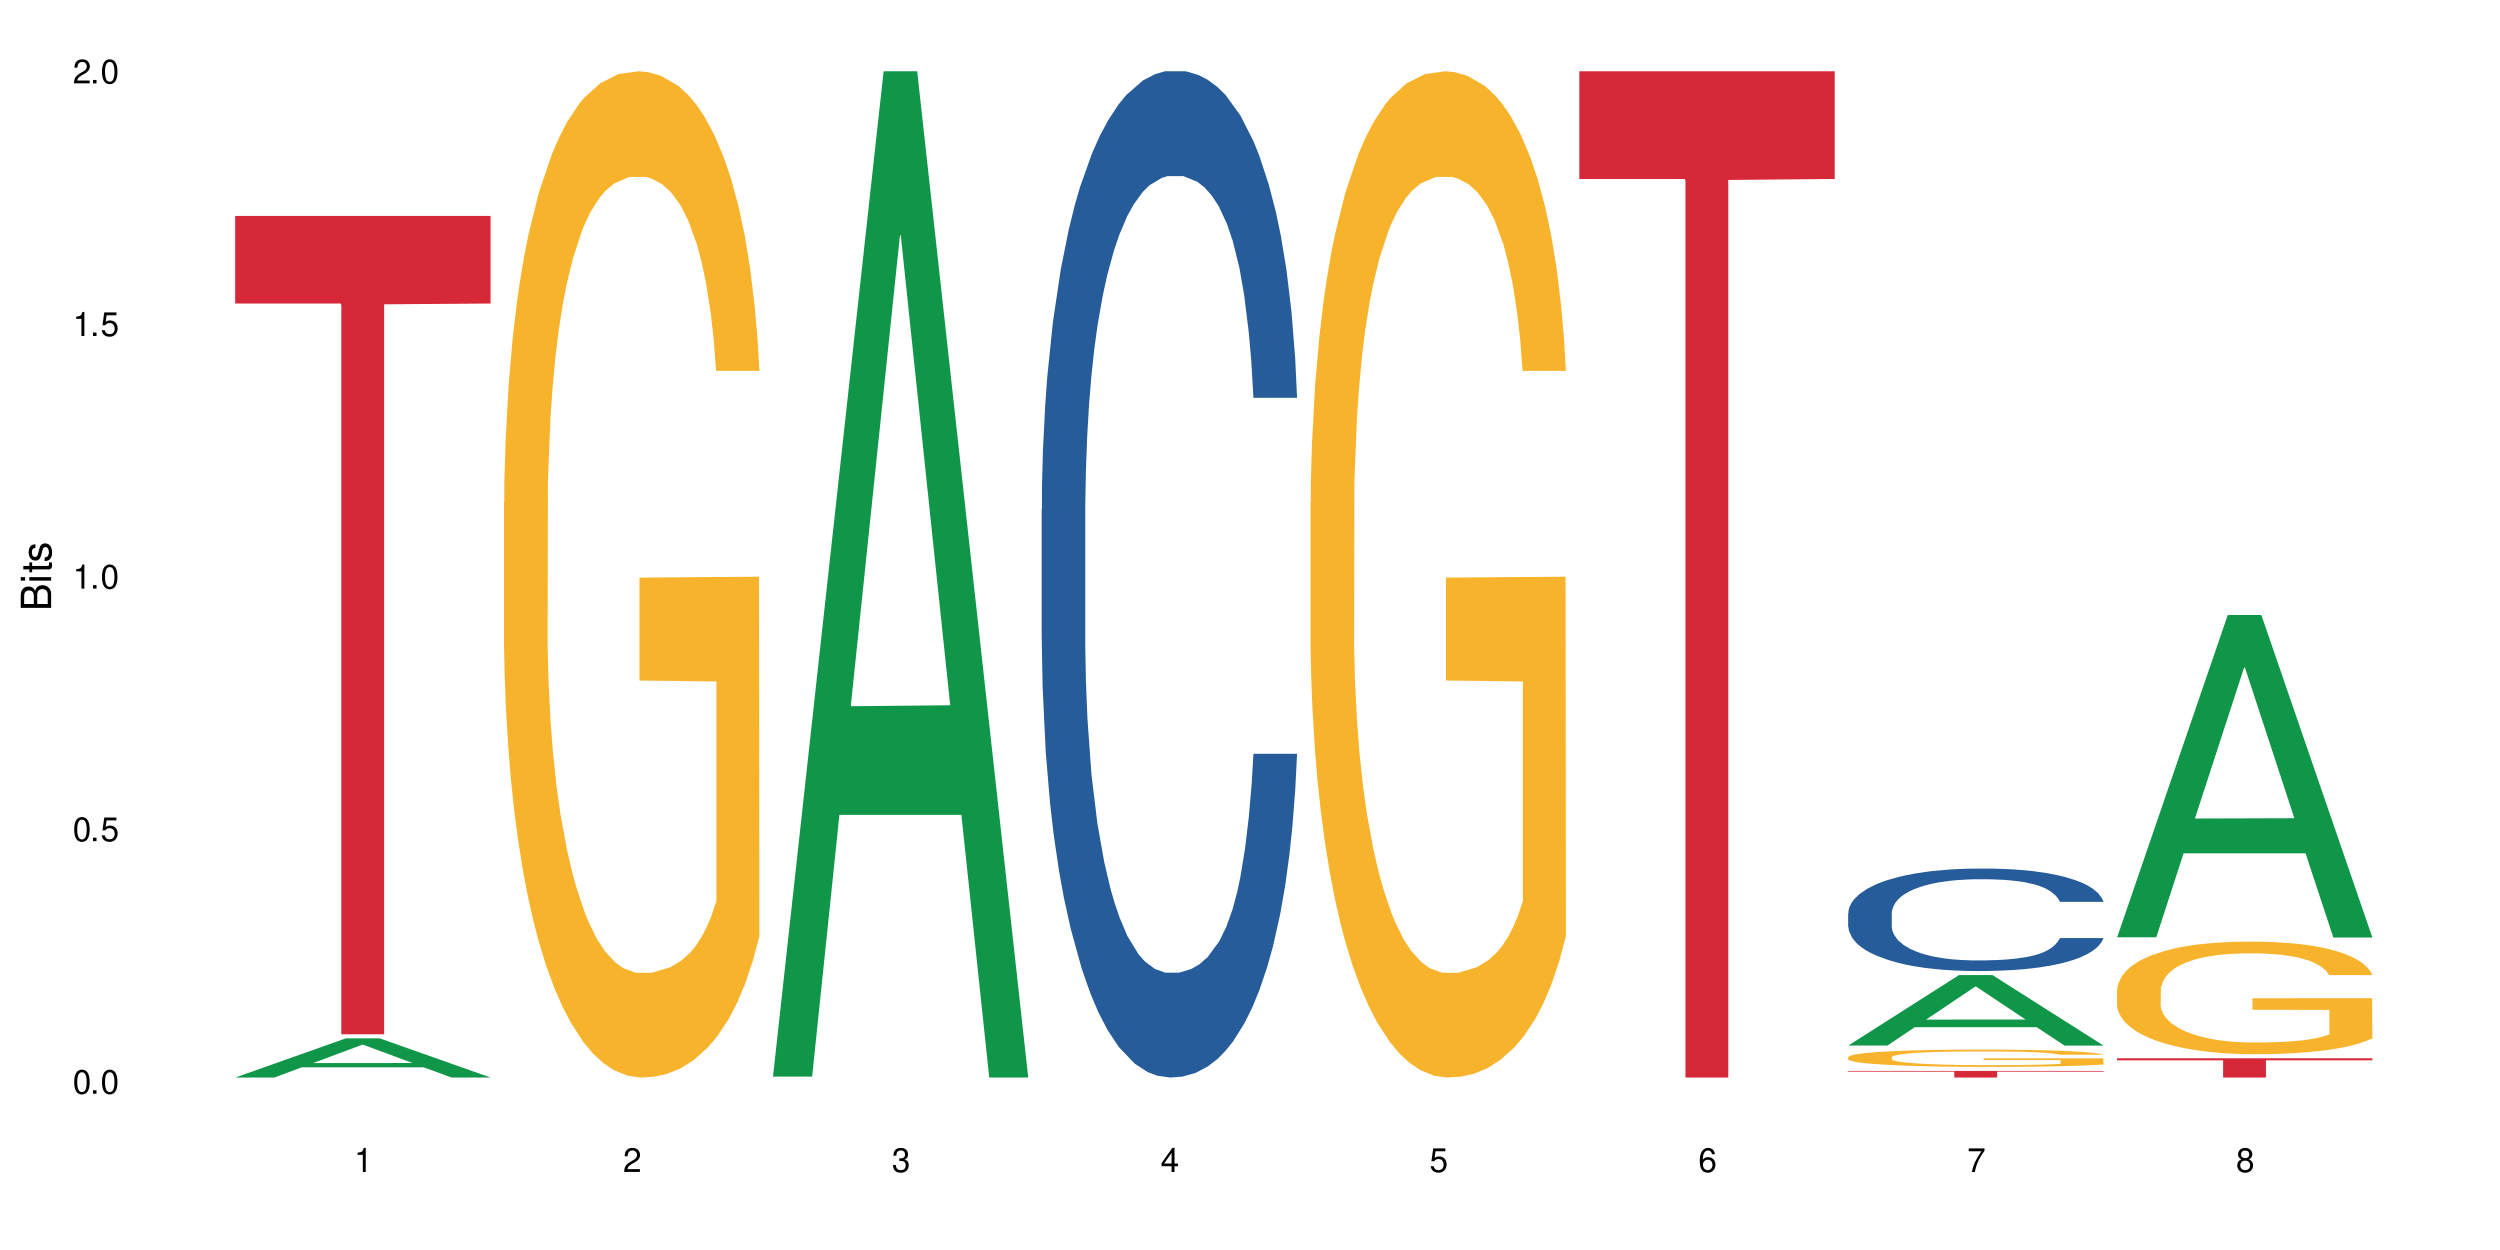
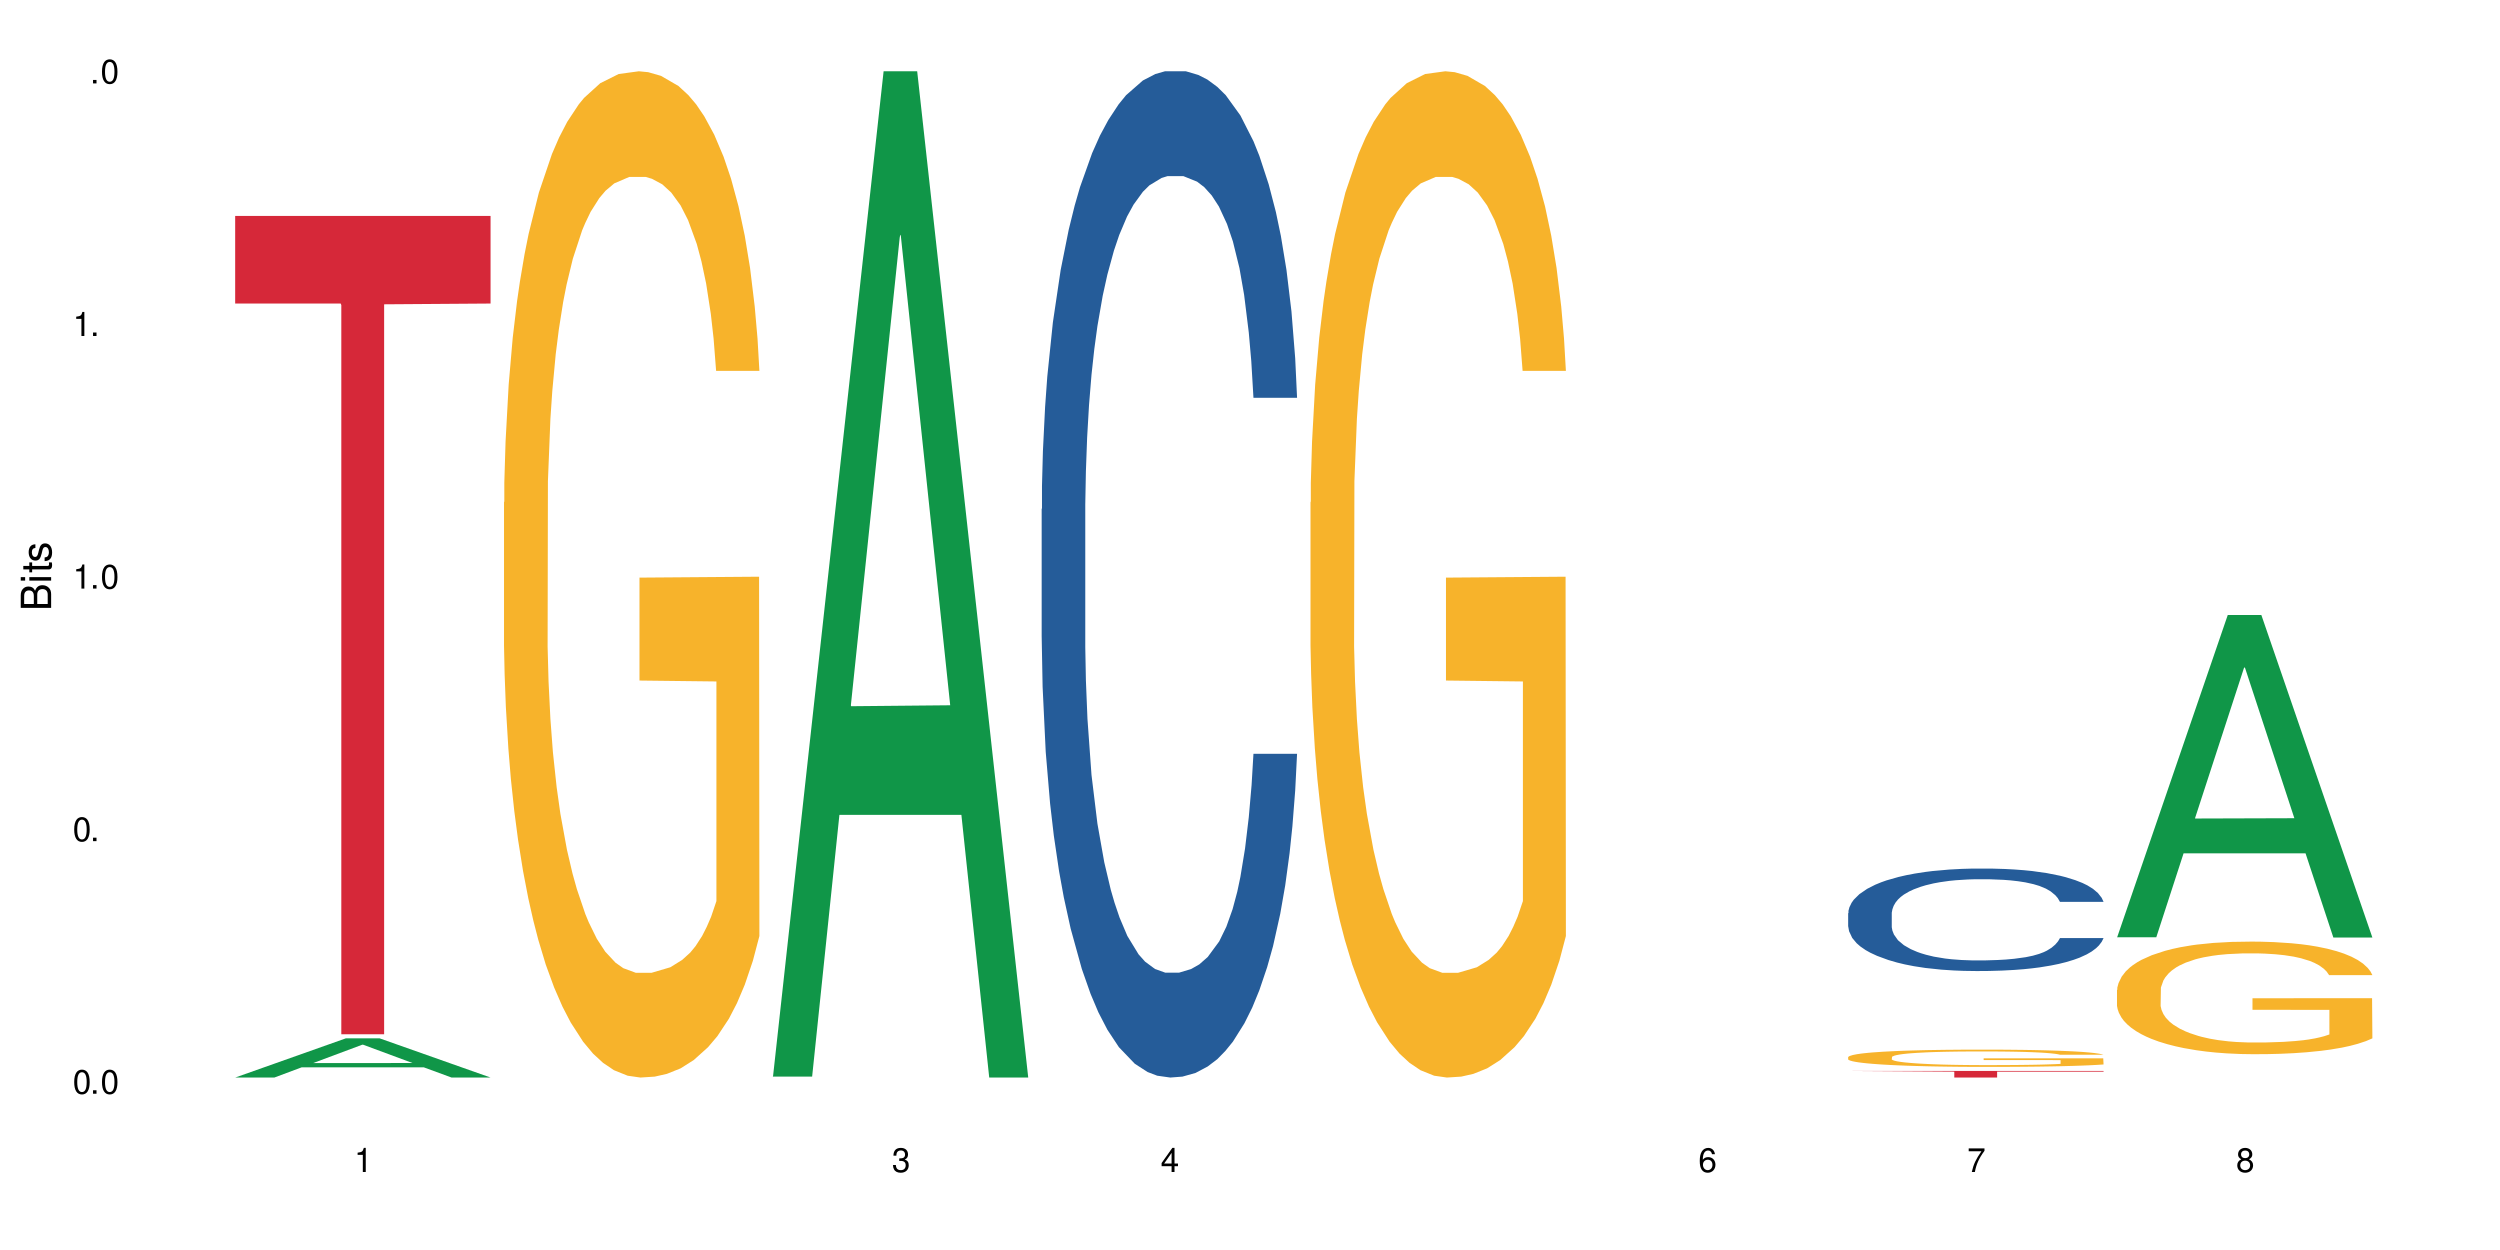
<svg xmlns="http://www.w3.org/2000/svg" xmlns:xlink="http://www.w3.org/1999/xlink" width="720" height="360" viewBox="0 0 720 360">
  <defs>
    <g>
      <g id="glyph-0-0">
</g>
      <g id="glyph-0-1">
        <path d="M 2.641 -6.938 C 2 -6.938 1.422 -6.656 1.078 -6.172 C 0.641 -5.562 0.406 -4.641 0.406 -3.359 C 0.406 -1.016 1.188 0.219 2.641 0.219 C 4.078 0.219 4.859 -1.016 4.859 -3.297 C 4.859 -4.641 4.656 -5.547 4.203 -6.172 C 3.844 -6.656 3.281 -6.938 2.641 -6.938 Z M 2.641 -6.188 C 3.547 -6.188 4 -5.25 4 -3.375 C 4 -1.406 3.562 -0.484 2.625 -0.484 C 1.734 -0.484 1.281 -1.438 1.281 -3.344 C 1.281 -5.25 1.734 -6.188 2.641 -6.188 Z M 2.641 -6.188 " />
      </g>
      <g id="glyph-0-2">
        <path d="M 1.828 -1 L 0.828 -1 L 0.828 0 L 1.828 0 Z M 1.828 -1 " />
      </g>
      <g id="glyph-0-3">
-         <path d="M 4.562 -6.797 L 1.062 -6.797 L 0.547 -3.094 L 1.328 -3.094 C 1.719 -3.562 2.047 -3.734 2.578 -3.734 C 3.484 -3.734 4.062 -3.109 4.062 -2.094 C 4.062 -1.125 3.484 -0.531 2.578 -0.531 C 1.828 -0.531 1.375 -0.906 1.188 -1.672 L 0.328 -1.672 C 0.453 -1.109 0.547 -0.844 0.75 -0.594 C 1.125 -0.078 1.828 0.219 2.594 0.219 C 3.969 0.219 4.922 -0.781 4.922 -2.219 C 4.922 -3.562 4.031 -4.484 2.719 -4.484 C 2.25 -4.484 1.859 -4.359 1.469 -4.062 L 1.734 -5.969 L 4.562 -5.969 Z M 4.562 -6.797 " />
-       </g>
+         </g>
      <g id="glyph-0-4">
        <path d="M 2.484 -4.938 L 2.484 0 L 3.328 0 L 3.328 -6.938 L 2.766 -6.938 C 2.469 -5.875 2.281 -5.734 0.984 -5.562 L 0.984 -4.938 Z M 2.484 -4.938 " />
      </g>
      <g id="glyph-0-5">
-         <path d="M 4.859 -0.828 L 1.281 -0.828 C 1.359 -1.406 1.672 -1.781 2.5 -2.281 L 3.469 -2.828 C 4.406 -3.344 4.906 -4.062 4.906 -4.906 C 4.906 -5.484 4.672 -6.031 4.266 -6.406 C 3.859 -6.766 3.375 -6.938 2.719 -6.938 C 1.859 -6.938 1.219 -6.625 0.844 -6.031 C 0.609 -5.672 0.5 -5.234 0.484 -4.531 L 1.328 -4.531 C 1.359 -5.016 1.406 -5.281 1.531 -5.516 C 1.75 -5.938 2.188 -6.203 2.703 -6.203 C 3.469 -6.203 4.031 -5.641 4.031 -4.891 C 4.031 -4.344 3.719 -3.859 3.125 -3.516 L 2.234 -3 C 0.812 -2.172 0.406 -1.531 0.328 -0.016 L 4.859 -0.016 Z M 4.859 -0.828 " />
-       </g>
+         </g>
      <g id="glyph-0-6">
        <path d="M 2.125 -3.188 L 2.578 -3.188 C 3.5 -3.188 3.984 -2.766 3.984 -1.922 C 3.984 -1.062 3.469 -0.531 2.594 -0.531 C 1.656 -0.531 1.203 -1 1.156 -2.016 L 0.312 -2.016 C 0.344 -1.453 0.438 -1.094 0.609 -0.781 C 0.953 -0.109 1.625 0.219 2.547 0.219 C 3.953 0.219 4.859 -0.625 4.859 -1.938 C 4.859 -2.828 4.516 -3.297 3.703 -3.594 C 4.344 -3.844 4.656 -4.328 4.656 -5.031 C 4.656 -6.219 3.875 -6.938 2.578 -6.938 C 1.203 -6.938 0.484 -6.172 0.453 -4.703 L 1.297 -4.703 C 1.312 -5.125 1.344 -5.359 1.453 -5.578 C 1.641 -5.969 2.062 -6.203 2.594 -6.203 C 3.344 -6.203 3.797 -5.75 3.797 -5 C 3.797 -4.516 3.609 -4.219 3.25 -4.047 C 3.016 -3.953 2.703 -3.922 2.125 -3.906 Z M 2.125 -3.188 " />
      </g>
      <g id="glyph-0-7">
        <path d="M 3.141 -1.672 L 3.141 0 L 3.984 0 L 3.984 -1.672 L 4.984 -1.672 L 4.984 -2.438 L 3.984 -2.438 L 3.984 -6.938 L 3.359 -6.938 L 0.266 -2.578 L 0.266 -1.672 Z M 3.141 -2.438 L 1 -2.438 L 3.141 -5.5 Z M 3.141 -2.438 " />
      </g>
      <g id="glyph-0-8">
        <path d="M 4.781 -5.125 C 4.609 -6.266 3.891 -6.938 2.844 -6.938 C 2.094 -6.938 1.422 -6.578 1.031 -5.953 C 0.594 -5.266 0.406 -4.422 0.406 -3.172 C 0.406 -2 0.578 -1.25 0.984 -0.641 C 1.359 -0.078 1.953 0.219 2.703 0.219 C 3.984 0.219 4.922 -0.75 4.922 -2.094 C 4.922 -3.375 4.062 -4.281 2.844 -4.281 C 2.172 -4.281 1.641 -4.031 1.281 -3.516 C 1.281 -5.234 1.828 -6.188 2.797 -6.188 C 3.391 -6.188 3.797 -5.797 3.938 -5.125 Z M 2.734 -3.531 C 3.547 -3.531 4.062 -2.953 4.062 -2.031 C 4.062 -1.156 3.484 -0.531 2.703 -0.531 C 1.922 -0.531 1.328 -1.188 1.328 -2.078 C 1.328 -2.938 1.906 -3.531 2.734 -3.531 Z M 2.734 -3.531 " />
      </g>
      <g id="glyph-0-9">
        <path d="M 4.984 -6.797 L 0.438 -6.797 L 0.438 -5.969 L 4.109 -5.969 C 2.5 -3.656 1.828 -2.234 1.328 0 L 2.219 0 C 2.594 -2.172 3.453 -4.047 4.984 -6.094 Z M 4.984 -6.797 " />
      </g>
      <g id="glyph-0-10">
        <path d="M 3.75 -3.656 C 4.469 -4.094 4.688 -4.438 4.688 -5.078 C 4.688 -6.172 3.844 -6.938 2.641 -6.938 C 1.438 -6.938 0.594 -6.172 0.594 -5.094 C 0.594 -4.438 0.812 -4.094 1.516 -3.656 C 0.734 -3.266 0.359 -2.703 0.359 -1.922 C 0.359 -0.656 1.281 0.219 2.641 0.219 C 3.984 0.219 4.922 -0.656 4.922 -1.922 C 4.922 -2.703 4.531 -3.266 3.75 -3.656 Z M 2.641 -6.188 C 3.359 -6.188 3.812 -5.75 3.812 -5.062 C 3.812 -4.406 3.344 -3.984 2.641 -3.984 C 1.922 -3.984 1.453 -4.406 1.453 -5.078 C 1.453 -5.75 1.922 -6.188 2.641 -6.188 Z M 2.641 -3.266 C 3.484 -3.266 4.062 -2.719 4.062 -1.906 C 4.062 -1.078 3.484 -0.531 2.625 -0.531 C 1.797 -0.531 1.219 -1.094 1.219 -1.906 C 1.219 -2.719 1.781 -3.266 2.641 -3.266 Z M 2.641 -3.266 " />
      </g>
      <g id="glyph-1-0">
</g>
      <g id="glyph-1-1">
        <path d="M 0 -0.953 L 0 -4.891 C 0 -5.719 -0.234 -6.344 -0.734 -6.797 C -1.188 -7.234 -1.812 -7.469 -2.5 -7.469 C -3.547 -7.469 -4.188 -7 -4.625 -5.875 C -4.984 -6.688 -5.625 -7.094 -6.531 -7.094 C -7.172 -7.094 -7.734 -6.859 -8.141 -6.391 C -8.562 -5.922 -8.75 -5.344 -8.75 -4.5 L -8.75 -0.953 Z M -4.984 -2.062 L -7.766 -2.062 L -7.766 -4.219 C -7.766 -4.844 -7.688 -5.203 -7.453 -5.5 C -7.219 -5.812 -6.859 -5.969 -6.375 -5.969 C -5.891 -5.969 -5.531 -5.812 -5.297 -5.5 C -5.062 -5.203 -4.984 -4.844 -4.984 -4.219 Z M -0.984 -2.062 L -4 -2.062 L -4 -4.781 C -4 -5.766 -3.438 -6.359 -2.484 -6.359 C -1.547 -6.359 -0.984 -5.766 -0.984 -4.781 Z M -0.984 -2.062 " />
      </g>
      <g id="glyph-1-2">
        <path d="M -6.281 -1.797 L -6.281 -0.797 L 0 -0.797 L 0 -1.797 Z M -8.75 -1.797 L -8.75 -0.797 L -7.484 -0.797 L -7.484 -1.797 Z M -8.75 -1.797 " />
      </g>
      <g id="glyph-1-3">
        <path d="M -6.281 -3.047 L -6.281 -2.016 L -8.016 -2.016 L -8.016 -1.016 L -6.281 -1.016 L -6.281 -0.172 L -5.469 -0.172 L -5.469 -1.016 L -0.719 -1.016 C -0.078 -1.016 0.281 -1.453 0.281 -2.234 C 0.281 -2.5 0.25 -2.719 0.188 -3.047 L -0.641 -3.047 C -0.609 -2.906 -0.594 -2.766 -0.594 -2.562 C -0.594 -2.141 -0.719 -2.016 -1.156 -2.016 L -5.469 -2.016 L -5.469 -3.047 Z M -6.281 -3.047 " />
      </g>
      <g id="glyph-1-4">
        <path d="M -4.531 -5.25 C -5.766 -5.25 -6.469 -4.422 -6.469 -2.969 C -6.469 -1.516 -5.719 -0.562 -4.547 -0.562 C -3.562 -0.562 -3.094 -1.062 -2.734 -2.562 L -2.516 -3.484 C -2.344 -4.188 -2.094 -4.469 -1.641 -4.469 C -1.047 -4.469 -0.641 -3.875 -0.641 -3 C -0.641 -2.453 -0.797 -2 -1.062 -1.75 C -1.25 -1.594 -1.422 -1.531 -1.875 -1.469 L -1.875 -0.406 C -0.422 -0.453 0.281 -1.266 0.281 -2.922 C 0.281 -4.5 -0.5 -5.516 -1.719 -5.516 C -2.656 -5.516 -3.172 -4.984 -3.469 -3.734 L -3.703 -2.766 C -3.891 -1.953 -4.156 -1.609 -4.594 -1.609 C -5.188 -1.609 -5.547 -2.125 -5.547 -2.938 C -5.547 -3.75 -5.203 -4.172 -4.531 -4.203 Z M -4.531 -5.25 " />
      </g>
    </g>
  </defs>
  <rect x="-72" y="-36" width="864" height="432" fill="rgb(100%, 100%, 100%)" fill-opacity="1" />
  <path fill-rule="nonzero" fill="rgb(6.275%, 58.824%, 28.235%)" fill-opacity="1" d="M 67.73 310.32 L 67.809 310.312 L 99.637 299.031 L 109.301 299.031 L 141.281 310.332 L 130.047 310.332 L 122.031 307.383 L 86.906 307.383 L 79.047 310.32 L 67.73 310.32 L 90.285 306.16 L 118.809 306.152 L 104.586 300.879 L 104.43 300.867 L 104.27 300.898 L 90.207 306.152 L 90.285 306.16 Z M 67.73 310.32 " />
  <path fill-rule="nonzero" fill="rgb(83.922%, 15.686%, 22.353%)" fill-opacity="1" d="M 67.73 62.191 L 141.281 62.191 L 141.281 87.418 L 110.629 87.641 L 110.629 297.867 L 98.297 297.867 L 98.297 87.863 L 98.117 87.418 L 67.73 87.418 Z M 67.73 62.191 " />
  <path fill-rule="nonzero" fill="rgb(96.863%, 70.196%, 16.863%)" fill-opacity="1" d="M 145.156 144.652 L 145.242 144.387 L 145.242 139.094 L 145.602 127.184 L 146.5 110.777 L 147.664 97.277 L 148.922 86.691 L 149.73 81.133 L 151.074 73.195 L 152.242 67.371 L 155.199 55.461 L 158.969 44.348 L 161.031 39.582 L 163.363 35.082 L 166.684 30.055 L 168.207 28.203 L 172.871 23.965 L 178.164 21.32 L 183.992 20.527 L 186.684 20.789 L 190.363 21.848 L 195.387 24.762 L 198.254 27.406 L 200.496 30.055 L 202.828 33.496 L 205.699 38.789 L 208.391 45.141 L 210.543 51.492 L 212.695 59.43 L 214.492 67.902 L 216.016 77.164 L 217.359 88.281 L 218.168 97.543 L 218.707 106.805 L 206.238 106.805 L 205.52 97.543 L 204.715 90.398 L 203.367 81.664 L 202.023 75.312 L 200.676 70.281 L 198.164 63.402 L 196.012 59.168 L 193.32 55.461 L 190.723 53.078 L 187.762 51.492 L 185.969 50.961 L 181.211 50.961 L 176.906 52.816 L 174.395 54.934 L 172.602 57.051 L 170.09 61.02 L 168.566 64.195 L 167.668 66.312 L 164.977 74.516 L 163.184 81.93 L 162.195 86.957 L 160.941 94.898 L 160.043 102.043 L 159.059 112.629 L 158.52 120.57 L 157.801 138.566 L 157.711 186.207 L 157.98 196.262 L 158.52 207.113 L 159.238 216.641 L 160.312 226.699 L 161.391 234.375 L 163.273 244.695 L 164.887 251.578 L 166.145 256.078 L 168.566 263.223 L 169.551 265.605 L 171.883 270.367 L 174.305 274.074 L 177.266 277.25 L 179.508 278.836 L 183.098 280.16 L 187.672 280.16 L 193.055 278.574 L 196.461 276.457 L 198.793 274.34 L 200.32 272.484 L 202.203 269.574 L 203.547 266.926 L 204.805 264.016 L 206.328 259.516 L 206.328 196.262 L 184.172 195.996 L 184.172 166.355 L 218.617 166.09 L 218.707 269.574 L 216.824 276.719 L 214.492 283.602 L 212.25 288.895 L 209.918 293.395 L 206.598 298.422 L 203.906 301.598 L 199.781 305.305 L 196.012 307.688 L 192.066 309.273 L 188.566 310.066 L 184.441 310.332 L 180.766 309.805 L 176.816 308.215 L 173.68 306.098 L 170.809 303.453 L 167.938 300.012 L 164.352 294.453 L 162.016 289.953 L 159.594 284.395 L 157.172 277.777 L 155.02 270.633 L 153.586 265.074 L 152.152 258.723 L 150.625 250.781 L 149.191 241.785 L 148.113 233.578 L 147.129 224.316 L 146.41 215.582 L 145.691 203.672 L 145.332 194.145 L 145.156 185.941 Z M 145.156 144.652 " />
  <path fill-rule="nonzero" fill="rgb(6.275%, 58.824%, 28.235%)" fill-opacity="1" d="M 222.578 310.059 L 222.656 309.789 L 254.48 20.527 L 264.148 20.527 L 296.129 310.332 L 284.895 310.332 L 276.879 234.684 L 241.75 234.684 L 233.895 310.059 L 222.578 310.059 L 245.129 203.391 L 273.656 203.117 L 259.434 67.875 L 259.273 67.602 L 259.117 68.418 L 245.051 203.117 L 245.129 203.391 Z M 222.578 310.059 " />
  <path fill-rule="nonzero" fill="rgb(14.51%, 36.078%, 60%)" fill-opacity="1" d="M 300 146.621 L 300.09 146.355 L 300.09 140 L 300.359 129.934 L 300.988 117.215 L 301.617 108.477 L 303.23 92.844 L 305.473 77.746 L 307.805 66.09 L 309.508 59.203 L 311.035 53.902 L 314.531 44.102 L 316.773 39.07 L 319.195 34.566 L 322.156 30.062 L 324.309 27.414 L 329.152 23.176 L 332.742 21.32 L 335.52 20.527 L 341.531 20.527 L 345.117 21.586 L 347.719 22.91 L 350.59 25.031 L 353.012 27.414 L 357.227 33.242 L 360.996 40.66 L 362.699 44.898 L 365.391 53.109 L 367.453 61.055 L 368.891 67.945 L 370.504 77.746 L 371.938 89.668 L 373.016 103.176 L 373.555 114.566 L 360.996 114.566 L 360.367 103.973 L 359.648 95.758 L 358.305 84.898 L 356.961 77.215 L 355.074 69.535 L 353.371 64.5 L 351.039 59.469 L 348.977 56.289 L 346.824 53.902 L 344.762 52.316 L 340.812 50.727 L 336.238 50.727 L 334.535 51.254 L 331.035 53.375 L 329.152 55.23 L 326.461 58.938 L 324.578 62.383 L 322.336 67.68 L 320.812 72.184 L 318.926 79.07 L 317.582 85.164 L 316.059 93.906 L 315.16 100.527 L 314.352 107.945 L 313.637 116.688 L 313.098 125.957 L 312.738 135.762 L 312.559 145.297 L 312.559 186.355 L 312.738 195.895 L 313.188 207.02 L 314.352 223.18 L 316.059 237.219 L 318.031 248.344 L 319.914 256.293 L 320.992 260 L 322.426 264.238 L 324.668 269.535 L 327.898 274.836 L 329.781 276.953 L 332.652 279.074 L 335.609 280.133 L 339.559 280.133 L 343.055 279.074 L 345.387 277.75 L 347.809 275.629 L 351.129 271.125 L 353.191 266.887 L 354.984 261.855 L 356.332 256.82 L 357.227 252.582 L 358.574 244.371 L 359.648 235.363 L 360.457 226.094 L 360.996 217.086 L 373.555 217.086 L 373.016 227.684 L 372.207 238.012 L 371.402 245.695 L 370.145 254.969 L 368.711 263.18 L 366.645 272.449 L 364.941 278.543 L 362.699 285.168 L 360.637 290.199 L 358.395 294.703 L 355.074 300 L 352.922 302.648 L 350.59 305.035 L 347.809 307.152 L 344.312 309.008 L 340.543 310.066 L 337.047 310.332 L 333.277 309.801 L 330.5 308.742 L 326.82 306.359 L 322.246 301.59 L 318.926 296.559 L 316.324 291.523 L 314.082 286.227 L 311.57 279.074 L 308.344 267.418 L 306.371 258.41 L 305.023 250.992 L 303.5 240.664 L 302.422 231.391 L 301.168 216.555 L 300.27 197.746 L 300 183.18 Z M 300 146.621 " />
  <path fill-rule="nonzero" fill="rgb(96.863%, 70.196%, 16.863%)" fill-opacity="1" d="M 377.426 144.652 L 377.516 144.387 L 377.516 139.094 L 377.871 127.184 L 378.77 110.777 L 379.938 97.277 L 381.191 86.691 L 382 81.133 L 383.344 73.195 L 384.512 67.371 L 387.469 55.461 L 391.238 44.348 L 393.301 39.582 L 395.633 35.082 L 398.953 30.055 L 400.477 28.203 L 405.141 23.965 L 410.434 21.32 L 416.262 20.527 L 418.953 20.789 L 422.633 21.848 L 427.656 24.762 L 430.527 27.406 L 432.77 30.055 L 435.102 33.496 L 437.969 38.789 L 440.66 45.141 L 442.812 51.492 L 444.969 59.43 L 446.762 67.902 L 448.285 77.164 L 449.633 88.281 L 450.438 97.543 L 450.977 106.805 L 438.508 106.805 L 437.789 97.543 L 436.984 90.398 L 435.637 81.664 L 434.293 75.312 L 432.949 70.281 L 430.438 63.402 L 428.281 59.168 L 425.594 55.461 L 422.992 53.078 L 420.031 51.492 L 418.238 50.961 L 413.484 50.961 L 409.176 52.816 L 406.664 54.934 L 404.871 57.051 L 402.359 61.02 L 400.836 64.195 L 399.938 66.312 L 397.246 74.516 L 395.453 81.93 L 394.469 86.957 L 393.211 94.898 L 392.312 102.043 L 391.328 112.629 L 390.789 120.57 L 390.07 138.566 L 389.98 186.207 L 390.25 196.262 L 390.789 207.113 L 391.508 216.641 L 392.582 226.699 L 393.66 234.375 L 395.543 244.695 L 397.156 251.578 L 398.414 256.078 L 400.836 263.223 L 401.82 265.605 L 404.156 270.367 L 406.574 274.074 L 409.535 277.25 L 411.777 278.836 L 415.367 280.16 L 419.941 280.16 L 425.324 278.574 L 428.73 276.457 L 431.062 274.34 L 432.59 272.484 L 434.473 269.574 L 435.816 266.926 L 437.074 264.016 L 438.598 259.516 L 438.598 196.262 L 416.441 195.996 L 416.441 166.355 L 450.887 166.09 L 450.977 269.574 L 449.094 276.719 L 446.762 283.602 L 444.52 288.895 L 442.188 293.395 L 438.867 298.422 L 436.176 301.598 L 432.051 305.305 L 428.281 307.688 L 424.336 309.273 L 420.84 310.066 L 416.711 310.332 L 413.035 309.805 L 409.086 308.215 L 405.949 306.098 L 403.078 303.453 L 400.207 300.012 L 396.621 294.453 L 394.289 289.953 L 391.867 284.395 L 389.445 277.777 L 387.293 270.633 L 385.855 265.074 L 384.422 258.723 L 382.895 250.781 L 381.461 241.785 L 380.383 233.578 L 379.398 224.316 L 378.68 215.582 L 377.961 203.672 L 377.605 194.145 L 377.426 185.941 Z M 377.426 144.652 " />
-   <path fill-rule="nonzero" fill="rgb(83.922%, 15.686%, 22.353%)" fill-opacity="1" d="M 454.848 20.527 L 528.398 20.527 L 528.398 51.547 L 497.746 51.82 L 497.746 310.332 L 485.414 310.332 L 485.414 52.094 L 485.234 51.547 L 454.848 51.547 Z M 454.848 20.527 " />
-   <path fill-rule="nonzero" fill="rgb(6.275%, 58.824%, 28.235%)" fill-opacity="1" d="M 532.27 301.113 L 532.352 301.094 L 564.176 280.828 L 573.84 280.828 L 605.824 301.133 L 594.586 301.133 L 586.57 295.832 L 551.445 295.832 L 543.586 301.113 L 532.27 301.113 L 554.824 293.641 L 583.348 293.621 L 569.125 284.145 L 568.969 284.125 L 568.812 284.184 L 554.746 293.621 L 554.824 293.641 Z M 532.27 301.113 " />
  <path fill-rule="nonzero" fill="rgb(14.51%, 36.078%, 60%)" fill-opacity="1" d="M 532.27 262.996 L 532.359 262.969 L 532.359 262.32 L 532.629 261.297 L 533.258 260.004 L 533.887 259.113 L 535.5 257.52 L 537.742 255.984 L 540.074 254.797 L 541.777 254.098 L 543.305 253.555 L 546.801 252.559 L 549.043 252.047 L 551.465 251.586 L 554.426 251.129 L 556.578 250.859 L 561.422 250.43 L 565.012 250.238 L 567.793 250.16 L 573.801 250.16 L 577.391 250.266 L 579.992 250.402 L 582.859 250.617 L 585.281 250.859 L 589.5 251.453 L 593.266 252.207 L 594.969 252.641 L 597.66 253.477 L 599.723 254.285 L 601.16 254.984 L 602.773 255.984 L 604.207 257.199 L 605.285 258.574 L 605.824 259.734 L 593.266 259.734 L 592.637 258.652 L 591.922 257.816 L 590.574 256.711 L 589.23 255.93 L 587.344 255.148 L 585.641 254.637 L 583.309 254.121 L 581.246 253.801 L 579.094 253.555 L 577.031 253.395 L 573.082 253.234 L 568.508 253.234 L 566.805 253.285 L 563.305 253.504 L 561.422 253.691 L 558.73 254.07 L 556.848 254.418 L 554.605 254.957 L 553.082 255.418 L 551.199 256.117 L 549.852 256.738 L 548.328 257.629 L 547.43 258.305 L 546.621 259.059 L 545.906 259.949 L 545.367 260.891 L 545.008 261.891 L 544.828 262.859 L 544.828 267.043 L 545.008 268.012 L 545.457 269.145 L 546.621 270.789 L 548.328 272.219 L 550.301 273.352 L 552.184 274.16 L 553.262 274.539 L 554.695 274.969 L 556.938 275.512 L 560.168 276.051 L 562.051 276.266 L 564.922 276.48 L 567.883 276.59 L 571.828 276.59 L 575.324 276.48 L 577.656 276.348 L 580.078 276.129 L 583.398 275.672 L 585.461 275.242 L 587.254 274.727 L 588.602 274.215 L 589.5 273.785 L 590.844 272.949 L 591.922 272.031 L 592.727 271.086 L 593.266 270.172 L 605.824 270.172 L 605.285 271.25 L 604.477 272.301 L 603.672 273.082 L 602.414 274.027 L 600.98 274.863 L 598.918 275.809 L 597.211 276.426 L 594.969 277.102 L 592.906 277.613 L 590.664 278.07 L 587.344 278.613 L 585.191 278.883 L 582.859 279.125 L 580.078 279.34 L 576.582 279.527 L 572.816 279.637 L 569.316 279.664 L 565.551 279.609 L 562.77 279.5 L 559.09 279.258 L 554.516 278.773 L 551.199 278.262 L 548.598 277.75 L 546.355 277.211 L 543.844 276.48 L 540.613 275.293 L 538.641 274.379 L 537.293 273.621 L 535.77 272.57 L 534.691 271.625 L 533.438 270.117 L 532.539 268.203 L 532.27 266.719 Z M 532.27 262.996 " />
  <path fill-rule="nonzero" fill="rgb(96.863%, 70.196%, 16.863%)" fill-opacity="1" d="M 532.27 304.426 L 532.359 304.418 L 532.359 304.328 L 532.719 304.125 L 533.617 303.844 L 534.781 303.613 L 536.039 303.43 L 536.844 303.336 L 538.191 303.199 L 539.355 303.098 L 542.316 302.895 L 546.086 302.703 L 548.148 302.621 L 550.48 302.547 L 553.797 302.461 L 555.324 302.426 L 559.988 302.355 L 565.281 302.309 L 571.109 302.297 L 573.801 302.301 L 577.48 302.316 L 582.5 302.367 L 585.371 302.414 L 587.613 302.461 L 589.945 302.52 L 592.816 302.609 L 595.508 302.719 L 597.66 302.828 L 599.812 302.961 L 601.609 303.109 L 603.133 303.266 L 604.477 303.457 L 605.285 303.617 L 605.824 303.773 L 593.355 303.773 L 592.637 303.617 L 591.832 303.492 L 590.484 303.344 L 589.141 303.234 L 587.793 303.148 L 585.281 303.031 L 583.129 302.957 L 580.438 302.895 L 577.836 302.855 L 574.879 302.828 L 573.082 302.816 L 568.328 302.816 L 564.023 302.848 L 561.512 302.887 L 559.719 302.922 L 557.207 302.988 L 555.684 303.043 L 554.785 303.082 L 552.094 303.223 L 550.301 303.348 L 549.312 303.434 L 548.059 303.57 L 547.16 303.695 L 546.176 303.875 L 545.637 304.012 L 544.918 304.32 L 544.828 305.137 L 545.098 305.309 L 545.637 305.496 L 546.355 305.66 L 547.43 305.832 L 548.508 305.965 L 550.391 306.141 L 552.004 306.258 L 553.262 306.336 L 555.684 306.457 L 556.668 306.5 L 559 306.582 L 561.422 306.645 L 564.383 306.699 L 566.625 306.727 L 570.215 306.75 L 574.789 306.75 L 580.168 306.723 L 583.578 306.684 L 585.91 306.648 L 587.434 306.617 L 589.32 306.566 L 590.664 306.52 L 591.922 306.473 L 593.445 306.395 L 593.445 305.309 L 571.289 305.305 L 571.289 304.797 L 605.734 304.793 L 605.824 306.566 L 603.941 306.688 L 601.609 306.809 L 599.363 306.898 L 597.031 306.977 L 593.715 307.062 L 591.023 307.117 L 586.898 307.18 L 583.129 307.219 L 579.184 307.246 L 575.684 307.262 L 571.559 307.266 L 567.883 307.258 L 563.934 307.23 L 560.797 307.191 L 557.926 307.148 L 555.055 307.09 L 551.465 306.992 L 549.133 306.918 L 546.711 306.82 L 544.289 306.707 L 542.137 306.586 L 540.703 306.488 L 539.266 306.379 L 537.742 306.246 L 536.309 306.09 L 535.23 305.949 L 534.246 305.789 L 533.527 305.641 L 532.809 305.438 L 532.449 305.273 L 532.27 305.133 Z M 532.27 304.426 " />
-   <path fill-rule="nonzero" fill="rgb(83.922%, 15.686%, 22.353%)" fill-opacity="1" d="M 532.27 308.43 L 605.824 308.43 L 605.824 308.633 L 575.168 308.637 L 575.168 310.332 L 562.836 310.332 L 562.836 308.637 L 562.656 308.633 L 532.27 308.633 Z M 532.27 308.43 " />
+   <path fill-rule="nonzero" fill="rgb(83.922%, 15.686%, 22.353%)" fill-opacity="1" d="M 532.27 308.43 L 605.824 308.43 L 605.824 308.633 L 575.168 308.637 L 575.168 310.332 L 562.836 310.332 L 562.836 308.637 L 562.656 308.633 Z M 532.27 308.43 " />
  <path fill-rule="nonzero" fill="rgb(6.275%, 58.824%, 28.235%)" fill-opacity="1" d="M 609.695 269.93 L 609.773 269.844 L 641.598 177.113 L 651.266 177.113 L 683.246 270.016 L 672.008 270.016 L 663.996 245.766 L 628.867 245.766 L 621.012 269.93 L 609.695 269.93 L 632.246 235.734 L 660.773 235.645 L 646.551 192.289 L 646.391 192.203 L 646.234 192.465 L 632.168 235.645 L 632.246 235.734 Z M 609.695 269.93 " />
  <path fill-rule="nonzero" fill="rgb(96.863%, 70.196%, 16.863%)" fill-opacity="1" d="M 609.695 285.07 L 609.785 285.043 L 609.785 284.449 L 610.145 283.117 L 611.039 281.281 L 612.207 279.77 L 613.461 278.586 L 614.27 277.965 L 615.613 277.074 L 616.781 276.422 L 619.742 275.09 L 623.508 273.848 L 625.57 273.312 L 627.902 272.809 L 631.223 272.246 L 632.746 272.039 L 637.41 271.566 L 642.703 271.27 L 648.535 271.18 L 651.223 271.211 L 654.902 271.328 L 659.926 271.656 L 662.797 271.949 L 665.039 272.246 L 667.371 272.633 L 670.242 273.223 L 672.93 273.934 L 675.086 274.645 L 677.238 275.535 L 679.031 276.484 L 680.555 277.52 L 681.902 278.762 L 682.707 279.801 L 683.246 280.836 L 670.777 280.836 L 670.062 279.801 L 669.254 279 L 667.91 278.023 L 666.562 277.312 L 665.219 276.75 L 662.707 275.98 L 660.555 275.504 L 657.863 275.09 L 655.262 274.824 L 652.301 274.645 L 650.508 274.586 L 645.754 274.586 L 641.449 274.793 L 638.938 275.031 L 637.141 275.27 L 634.629 275.711 L 633.105 276.066 L 632.207 276.305 L 629.52 277.223 L 627.723 278.051 L 626.738 278.613 L 625.48 279.504 L 624.586 280.305 L 623.598 281.488 L 623.059 282.375 L 622.344 284.391 L 622.254 289.723 L 622.52 290.848 L 623.059 292.062 L 623.777 293.129 L 624.852 294.254 L 625.93 295.113 L 627.812 296.27 L 629.43 297.039 L 630.684 297.543 L 633.105 298.34 L 634.094 298.609 L 636.426 299.141 L 638.848 299.555 L 641.805 299.91 L 644.047 300.09 L 647.637 300.238 L 652.211 300.238 L 657.594 300.059 L 661 299.82 L 663.332 299.586 L 664.859 299.379 L 666.742 299.051 L 668.086 298.754 L 669.344 298.43 L 670.867 297.926 L 670.867 290.848 L 648.715 290.816 L 648.715 287.5 L 683.156 287.473 L 683.246 299.051 L 681.363 299.852 L 679.031 300.621 L 676.789 301.215 L 674.457 301.719 L 671.137 302.281 L 668.445 302.637 L 664.32 303.051 L 660.555 303.316 L 656.605 303.496 L 653.109 303.582 L 648.98 303.613 L 645.305 303.555 L 641.359 303.375 L 638.219 303.141 L 635.348 302.844 L 632.477 302.457 L 628.891 301.836 L 626.559 301.332 L 624.137 300.711 L 621.715 299.969 L 619.562 299.172 L 618.125 298.547 L 616.691 297.836 L 615.164 296.949 L 613.73 295.941 L 612.656 295.023 L 611.668 293.988 L 610.949 293.008 L 610.234 291.676 L 609.875 290.609 L 609.695 289.691 Z M 609.695 285.07 " />
-   <path fill-rule="nonzero" fill="rgb(83.922%, 15.686%, 22.353%)" fill-opacity="1" d="M 609.695 304.777 L 683.246 304.777 L 683.246 305.371 L 652.594 305.375 L 652.594 310.332 L 640.258 310.332 L 640.258 305.383 L 640.082 305.371 L 609.695 305.371 Z M 609.695 304.777 " />
  <g fill="rgb(0%, 0%, 0%)" fill-opacity="1">
    <use xlink:href="#glyph-0-1" x="20.965" y="314.993" />
    <use xlink:href="#glyph-0-2" x="25.965" y="314.993" />
    <use xlink:href="#glyph-0-1" x="28.965" y="314.993" />
  </g>
  <g fill="rgb(0%, 0%, 0%)" fill-opacity="1">
    <use xlink:href="#glyph-0-1" x="20.965" y="242.251" />
    <use xlink:href="#glyph-0-2" x="25.965" y="242.251" />
    <use xlink:href="#glyph-0-3" x="28.965" y="242.251" />
  </g>
  <g fill="rgb(0%, 0%, 0%)" fill-opacity="1">
    <use xlink:href="#glyph-0-4" x="20.965" y="169.509" />
    <use xlink:href="#glyph-0-2" x="25.965" y="169.509" />
    <use xlink:href="#glyph-0-1" x="28.965" y="169.509" />
  </g>
  <g fill="rgb(0%, 0%, 0%)" fill-opacity="1">
    <use xlink:href="#glyph-0-4" x="20.965" y="96.767" />
    <use xlink:href="#glyph-0-2" x="25.965" y="96.767" />
    <use xlink:href="#glyph-0-3" x="28.965" y="96.767" />
  </g>
  <g fill="rgb(0%, 0%, 0%)" fill-opacity="1">
    <use xlink:href="#glyph-0-5" x="20.965" y="24.024" />
    <use xlink:href="#glyph-0-2" x="25.965" y="24.024" />
    <use xlink:href="#glyph-0-1" x="28.965" y="24.024" />
  </g>
  <g fill="rgb(0%, 0%, 0%)" fill-opacity="1">
    <use xlink:href="#glyph-0-4" x="102.008" y="337.532" />
  </g>
  <g fill="rgb(0%, 0%, 0%)" fill-opacity="1">
    <use xlink:href="#glyph-0-5" x="179.43" y="337.532" />
  </g>
  <g fill="rgb(0%, 0%, 0%)" fill-opacity="1">
    <use xlink:href="#glyph-0-6" x="256.855" y="337.532" />
  </g>
  <g fill="rgb(0%, 0%, 0%)" fill-opacity="1">
    <use xlink:href="#glyph-0-7" x="334.277" y="337.532" />
  </g>
  <g fill="rgb(0%, 0%, 0%)" fill-opacity="1">
    <use xlink:href="#glyph-0-3" x="411.699" y="337.532" />
  </g>
  <g fill="rgb(0%, 0%, 0%)" fill-opacity="1">
    <use xlink:href="#glyph-0-8" x="489.125" y="337.532" />
  </g>
  <g fill="rgb(0%, 0%, 0%)" fill-opacity="1">
    <use xlink:href="#glyph-0-9" x="566.547" y="337.532" />
  </g>
  <g fill="rgb(0%, 0%, 0%)" fill-opacity="1">
    <use xlink:href="#glyph-0-10" x="643.969" y="337.532" />
  </g>
  <g fill="rgb(0%, 0%, 0%)" fill-opacity="1">
    <use xlink:href="#glyph-1-1" x="14.725" y="176.012" />
    <use xlink:href="#glyph-1-2" x="14.725" y="168.012" />
    <use xlink:href="#glyph-1-3" x="14.725" y="165.012" />
    <use xlink:href="#glyph-1-4" x="14.725" y="162.012" />
  </g>
</svg>